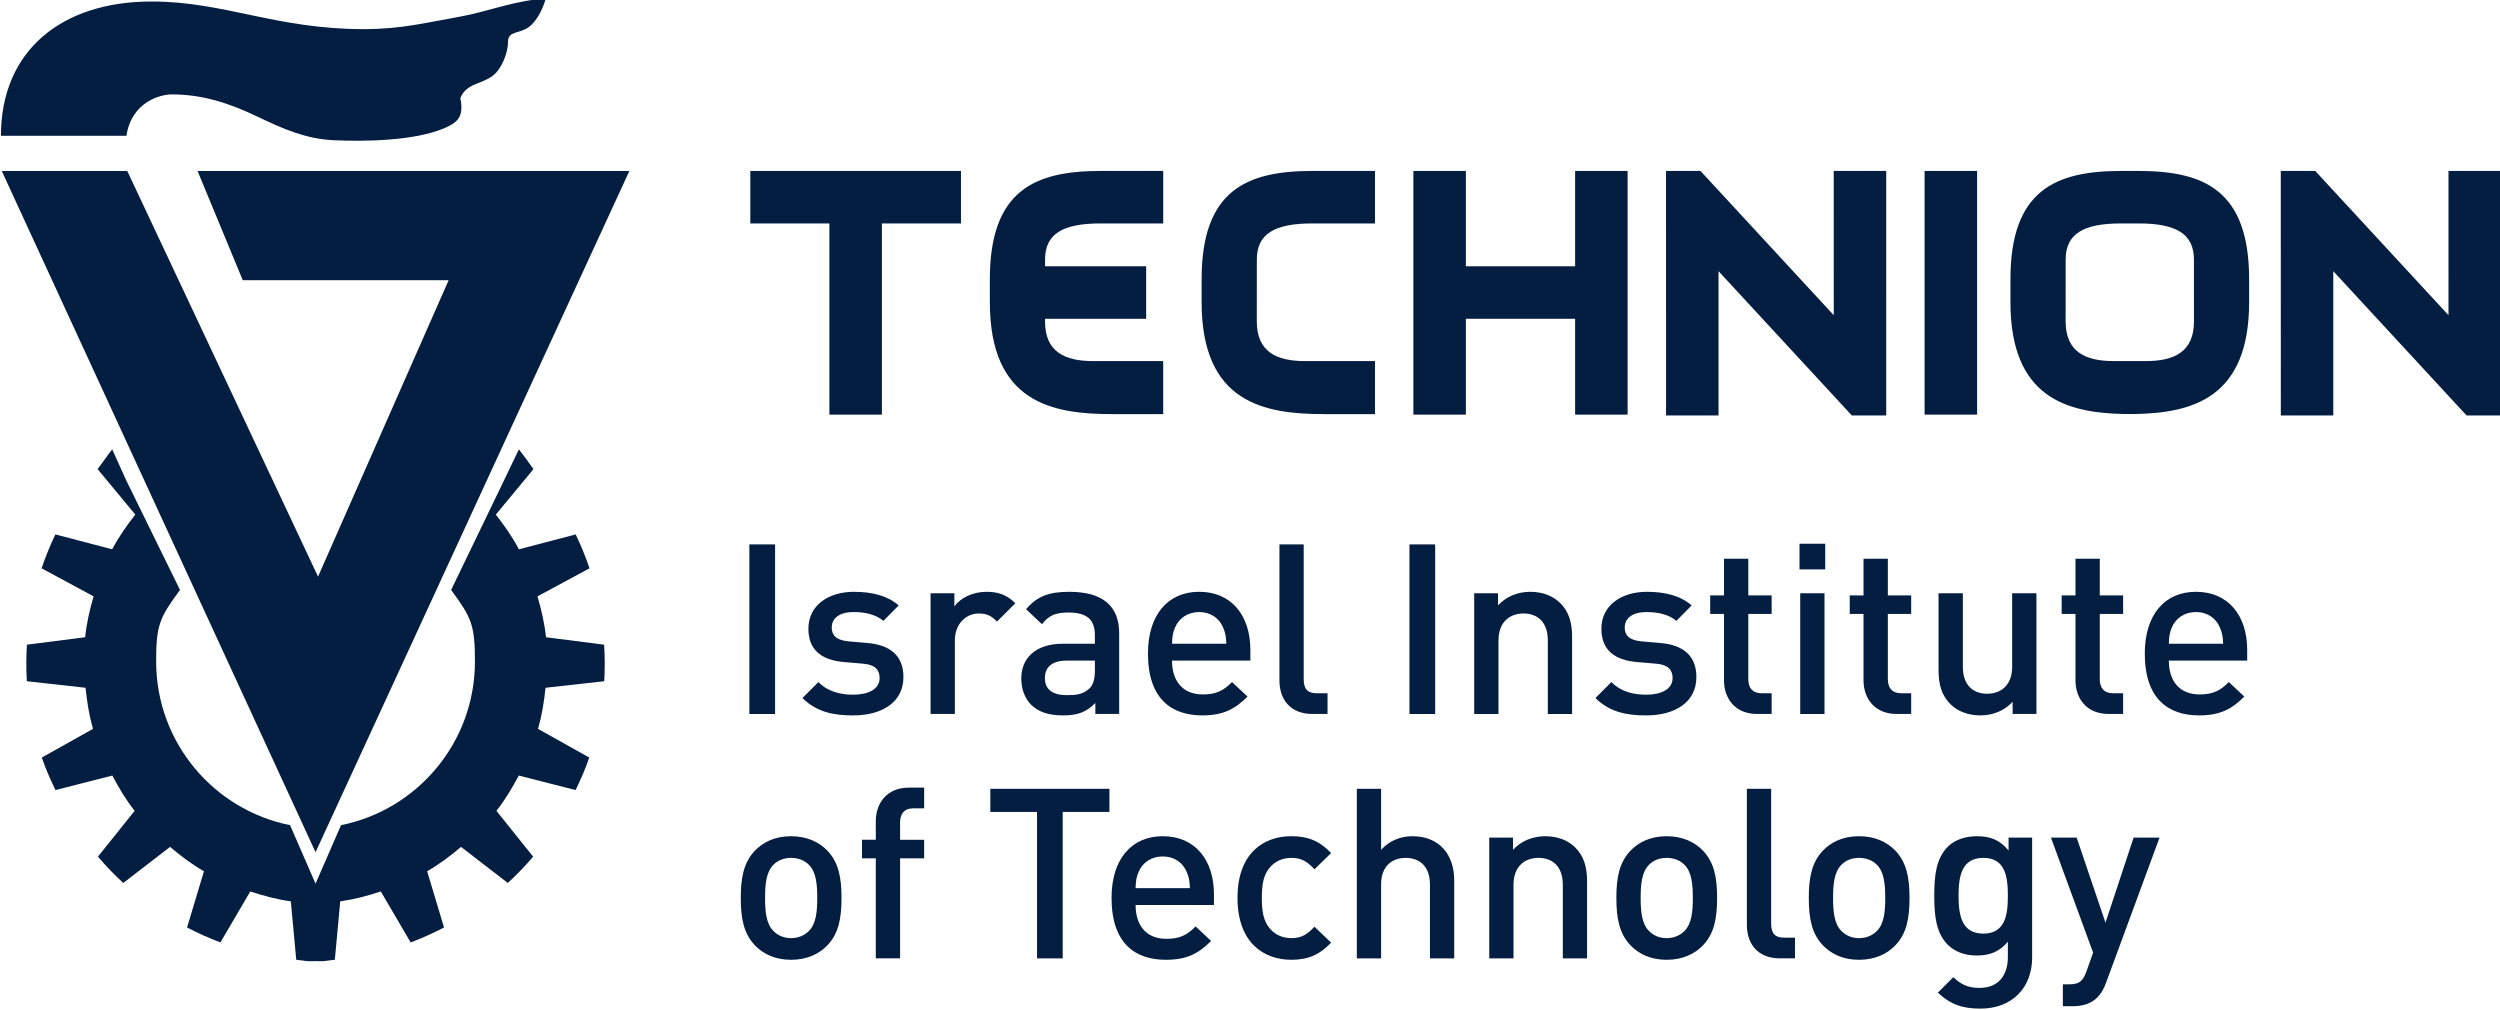
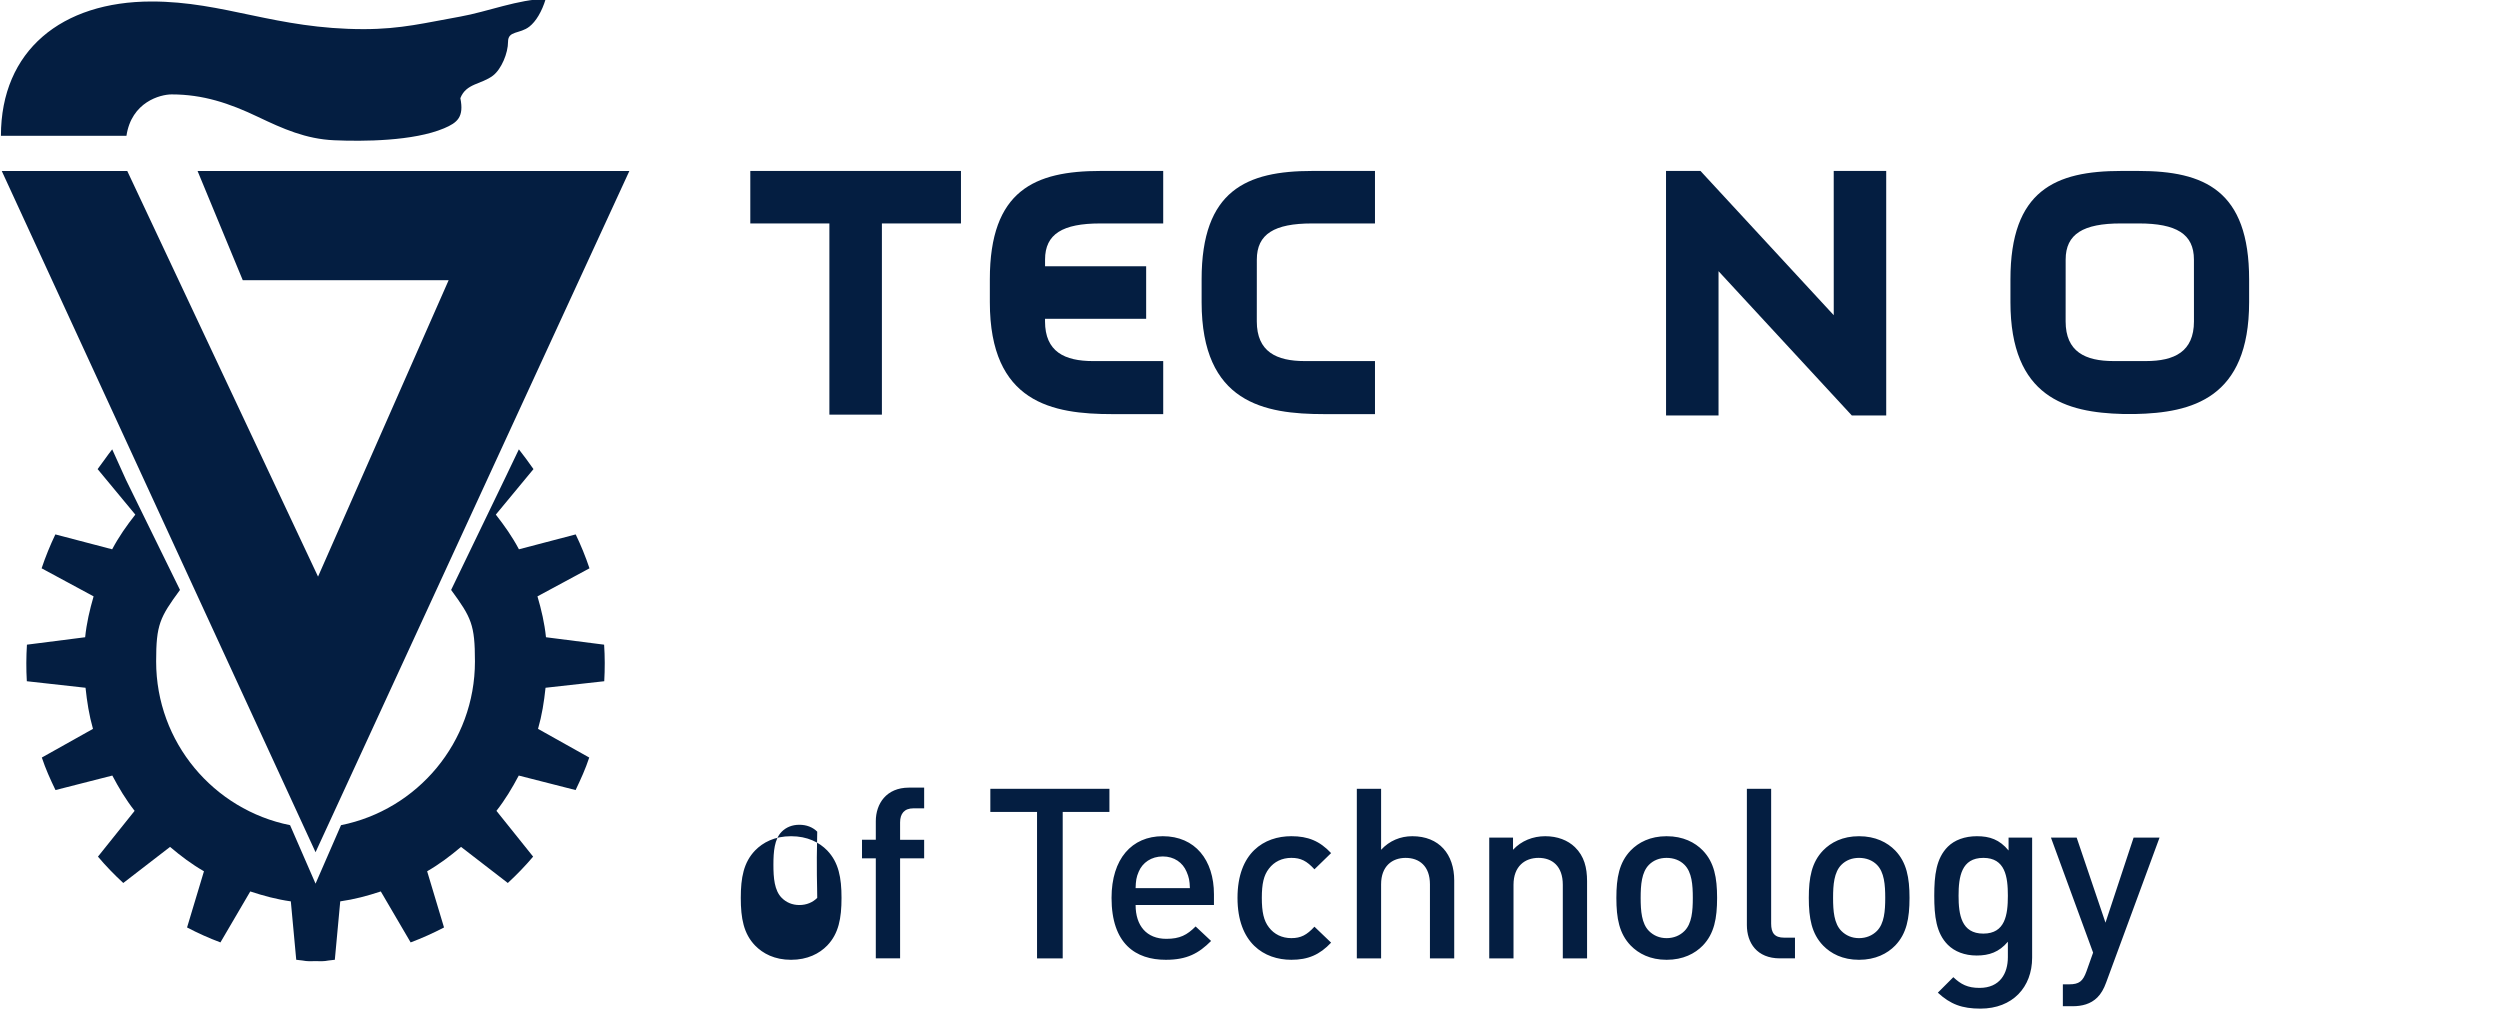
<svg xmlns="http://www.w3.org/2000/svg" version="1.1" id="Layer_1" x="0px" y="0px" width="283.46px" height="114.47px" viewBox="0 0 283.46 114.47" enable-background="new 0 0 283.46 114.47" xml:space="preserve">
  <polygon fill="#041E41" points="71.36,19.387 22.4,19.387 27.525,31.77 50.869,31.77 36.061,65.378 14.429,19.387 0.199,19.387   35.779,96.627 " />
  <path fill="#041E41" d="M61.906,72.253c-0.168-1.611-0.513-3.087-0.966-4.635l5.898-3.181c-0.442-1.32-0.967-2.602-1.563-3.844  l-6.436,1.689c-0.758-1.432-1.634-2.668-2.621-3.934l4.269-5.159c-0.739-1.035-0.902-1.273-1.655-2.241l-1.584,3.308l-6.098,12.633  c2.294,3.131,2.701,3.931,2.701,8.11c0,9.175-6.522,16.823-15.185,18.562l-2.888,6.631l-2.888-6.631  c-8.66-1.738-15.186-9.387-15.186-18.562c0-4.18,0.41-4.979,2.705-8.11l-6.122-12.478l-1.565-3.463  c-0.603,0.763-0.958,1.324-1.654,2.241l4.274,5.159c-0.995,1.266-1.864,2.502-2.624,3.934l-6.441-1.689  c-0.594,1.242-1.115,2.523-1.559,3.844l5.895,3.181c-0.449,1.548-0.792,3.023-0.958,4.635l-6.601,0.842  c-0.085,1.373-0.093,2.758-0.013,4.146l6.657,0.74c0.17,1.602,0.403,3.103,0.844,4.661l-5.8,3.25  c0.437,1.311,0.946,2.432,1.549,3.688l6.444-1.645c0.754,1.426,1.532,2.727,2.529,4.002l-4.158,5.191  c0.885,1.049,1.85,2.045,2.871,2.988l5.305-4.092c1.228,1.04,2.438,1.955,3.844,2.764l-1.917,6.371  c1.22,0.639,2.484,1.207,3.784,1.695l3.384-5.779c1.533,0.504,2.994,0.898,4.598,1.125l0.614,6.622  c1.37,0.134,0.797,0.188,2.187,0.155c1.389,0.032,0.816-0.021,2.188-0.155l0.614-6.622c1.605-0.227,3.069-0.621,4.599-1.125  l3.384,5.779c1.301-0.488,2.561-1.057,3.784-1.695l-1.914-6.371c1.401-0.809,2.609-1.724,3.844-2.764l5.302,4.092  c1.024-0.943,1.984-1.939,2.872-2.988l-4.16-5.191c0.998-1.275,1.773-2.576,2.531-4.002l6.444,1.645  c0.598-1.256,1.115-2.377,1.546-3.688l-5.805-3.25c0.446-1.559,0.682-3.06,0.851-4.661l6.657-0.74  c0.077-1.389,0.077-2.773-0.014-4.146L61.906,72.253z" />
  <path fill="#041E41" d="M19.459,10.704c3.547,0,6.534,0.99,9.823,2.563c2.781,1.326,5.401,2.498,8.608,2.636  c3.27,0.144,8.987,0.11,12.461-1.356c1.516-0.643,2.276-1.279,1.846-3.417c0.659-1.699,2.373-1.545,3.701-2.561  c0.948-0.729,1.706-2.534,1.706-3.843c0-1.266,1.329-0.856,2.418-1.708c0.745-0.583,1.421-1.708,1.85-3.13  c-2.988,0-6.664,1.458-9.675,1.991c-3.931,0.696-6.691,1.424-10.96,1.424c-9.964,0-15.797-3.133-24.052-3.133  c-10.18,0-17.08,5.552-17.08,15.229h14.232C14.908,11.558,18.178,10.704,19.459,10.704" />
  <path fill="#041E41" d="M243.318,40.939h-3.67c-3.219,0-5.437-1.058-5.439-4.499l0.003-7.008c-0.003-2.91,2.013-4.097,6.241-4.097  h2.06c4.229,0,6.246,1.187,6.243,4.097l0.003,7.008C248.756,39.881,246.537,40.939,243.318,40.939 M242.462,19.383h-1.955  c-7.452,0-12.559,2.183-12.555,12.299v2.578c0,10.79,6.331,12.517,12.735,12.679c0.387,0.011,1.058,0.013,1.372,0.005  c6.481-0.128,12.956-1.774,12.956-12.685v-2.578C255.02,21.565,249.912,19.383,242.462,19.383" />
  <polygon fill="#041E41" points="207.915,19.383 207.918,35.74 192.807,19.383 188.9,19.383 188.904,47.104 194.854,47.104   194.854,30.748 209.963,47.104 213.867,47.104 213.866,19.383 " />
-   <polygon fill="#041E41" points="277.618,19.383 277.621,35.739 262.51,19.383 258.604,19.383 258.608,47.104 264.557,47.104   264.557,30.748 279.666,47.104 283.57,47.104 283.568,19.383 " />
  <path fill="#041E41" d="M124.733,25.336h7.156v-5.953h-7.104c-7.45,0-12.557,2.184-12.553,12.299v2.578  c0,11.44,7.118,12.694,13.895,12.694h5.763v-6.014h-7.959c-3.22,0-5.438-1.058-5.442-4.497v-0.297h11.467v-5.953h-11.463v-0.759  C118.488,26.522,120.506,25.336,124.733,25.336" />
  <path fill="#041E41" d="M148.796,19.383h7.104v5.953h-7.155c-4.231,0-6.244,1.187-6.241,4.097l-0.003,7.008  c0.003,3.44,2.221,4.499,5.438,4.499h7.962v6.014h-5.761c-6.777,0-13.896-1.253-13.896-12.694v-2.578  C136.239,21.565,141.346,19.383,148.796,19.383" />
-   <rect x="218.218" y="19.382" fill="#041E41" width="5.954" height="27.63" />
-   <polygon fill="#041E41" points="178.593,19.383 178.593,30.191 166.207,30.191 166.207,19.383 160.255,19.383 160.255,47.013   166.207,47.013 166.207,36.145 178.593,36.145 178.593,47.013 184.546,47.013 184.546,19.383 " />
  <polygon fill="#041E41" points="108.958,19.383 85.073,19.383 85.073,25.336 94.039,25.336 94.039,47.013 99.993,47.013   99.993,25.336 108.958,25.336 " />
-   <path fill="#041E41" d="M244.857,94.973h-2.942l-3.187,9.643l-3.267-9.643h-2.916l4.779,13.041l-0.757,2.135  c-0.404,1.107-0.81,1.459-1.971,1.459h-0.701v2.482h1.106c1.053,0,2.052-0.241,2.809-1c0.404-0.404,0.727-0.943,0.998-1.7  L244.857,94.973z M227.66,101.563c0,2.158-0.297,4.293-2.783,4.293c-2.483,0-2.807-2.135-2.807-4.293  c0-2.16,0.323-4.293,2.807-4.293C227.363,97.27,227.66,99.402,227.66,101.563 M230.412,108.582V94.973h-2.672v1.459  c-1.026-1.241-2.133-1.619-3.591-1.619c-1.377,0-2.538,0.434-3.295,1.188c-1.323,1.322-1.54,3.242-1.54,5.563  c0,2.322,0.217,4.238,1.54,5.562c0.757,0.757,1.891,1.215,3.269,1.215c1.402,0,2.539-0.378,3.537-1.565v1.756  c0,1.836-0.892,3.48-3.214,3.48c-1.351,0-2.106-0.402-2.97-1.215l-1.756,1.756c1.431,1.322,2.755,1.809,4.833,1.809  C228.197,114.359,230.412,111.932,230.412,108.582 M213.755,101.805c0,1.486-0.11,2.916-0.945,3.754  c-0.513,0.514-1.217,0.811-2.025,0.811c-0.81,0-1.484-0.297-1.997-0.811c-0.838-0.838-0.946-2.268-0.946-3.754  c0-1.484,0.108-2.915,0.946-3.753c0.513-0.511,1.188-0.782,1.997-0.782c0.809,0,1.513,0.271,2.025,0.782  C213.645,98.89,213.755,100.32,213.755,101.805 M216.509,101.805c0-2.295-0.327-4.021-1.622-5.373  c-0.89-0.918-2.24-1.619-4.103-1.619c-1.863,0-3.187,0.701-4.078,1.619c-1.295,1.352-1.617,3.078-1.617,5.373  c0,2.323,0.322,4.051,1.617,5.401c0.892,0.917,2.215,1.62,4.078,1.62c1.862,0,3.213-0.703,4.103-1.62  C216.182,105.855,216.509,104.128,216.509,101.805 M203.522,108.664v-2.348h-1.217c-1.106,0-1.485-0.541-1.485-1.596V89.439h-2.752  v15.443c0,2.025,1.133,3.781,3.75,3.781H203.522z M191.938,101.805c0,1.486-0.107,2.916-0.946,3.754  c-0.512,0.514-1.213,0.811-2.023,0.811c-0.812,0-1.487-0.297-2-0.811c-0.834-0.838-0.944-2.268-0.944-3.754  c0-1.484,0.11-2.915,0.944-3.753c0.513-0.511,1.188-0.782,2-0.782c0.811,0,1.512,0.271,2.023,0.782  C191.831,98.89,191.938,100.32,191.938,101.805 M194.691,101.805c0-2.295-0.322-4.021-1.617-5.373  c-0.892-0.918-2.241-1.619-4.105-1.619c-1.863,0-3.187,0.701-4.078,1.619c-1.295,1.352-1.621,3.078-1.621,5.373  c0,2.323,0.326,4.051,1.621,5.401c0.892,0.917,2.215,1.62,4.078,1.62c1.864,0,3.214-0.703,4.105-1.62  C194.369,105.855,194.691,104.128,194.691,101.805 M179.948,108.664v-8.748c0-1.539-0.322-2.836-1.376-3.863  c-0.809-0.781-1.971-1.24-3.372-1.24c-1.378,0-2.701,0.512-3.648,1.539v-1.379h-2.696v13.691h2.752v-8.344  c0-2.105,1.295-3.051,2.836-3.051c1.539,0,2.753,0.918,2.753,3.051v8.344H179.948z M164.885,108.664v-8.829  c0-2.97-1.699-5.022-4.753-5.022c-1.347,0-2.591,0.512-3.538,1.539v-6.912h-2.752v19.225h2.752v-8.396  c0-2.053,1.244-2.998,2.784-2.998c1.536,0,2.754,0.918,2.754,2.998v8.396H164.885z M150.926,106.881l-1.89-1.809  c-0.864,0.944-1.539,1.297-2.619,1.297c-1.054,0-1.944-0.432-2.538-1.215c-0.593-0.758-0.809-1.756-0.809-3.35  c0-1.592,0.216-2.563,0.809-3.32c0.594-0.783,1.484-1.215,2.538-1.215c1.08,0,1.755,0.352,2.619,1.297l1.89-1.838  c-1.295-1.377-2.62-1.916-4.509-1.916c-3.08,0-6.104,1.863-6.104,6.992c0,5.131,3.024,7.021,6.104,7.021  C148.306,108.826,149.631,108.258,150.926,106.881 M134.915,100.699h-6.156c0.026-0.838,0.082-1.242,0.353-1.864  c0.431-1.026,1.429-1.728,2.728-1.728c1.295,0,2.267,0.701,2.697,1.728C134.807,99.457,134.889,99.861,134.915,100.699   M137.643,102.616V101.4c0-3.889-2.134-6.588-5.804-6.588c-3.51,0-5.808,2.566-5.808,6.992c0,5.211,2.728,7.021,6.156,7.021  c2.404,0,3.726-0.73,5.132-2.135l-1.755-1.646c-0.973,0.972-1.781,1.404-3.321,1.404c-2.24,0-3.484-1.484-3.484-3.833H137.643z   M125.791,92.059v-2.619h-13.503v2.619h5.295v16.605h2.911V92.059H125.791z M104.784,97.322v-2.105h-2.728v-1.969  c0-1,0.485-1.596,1.512-1.596h1.216v-2.348h-1.728c-2.567,0-3.754,1.836-3.754,3.807v2.105h-1.565v2.105h1.565v11.342h2.754V97.322  H104.784z M92.661,101.805c0,1.486-0.107,2.916-0.945,3.754c-0.512,0.514-1.215,0.811-2.025,0.811s-1.485-0.297-1.998-0.811  c-0.836-0.838-0.945-2.268-0.945-3.754c0-1.484,0.108-2.915,0.945-3.753c0.513-0.511,1.188-0.782,1.998-0.782  s1.513,0.271,2.025,0.782C92.554,98.89,92.661,100.32,92.661,101.805 M95.415,101.805c0-2.295-0.325-4.021-1.62-5.373  c-0.89-0.918-2.24-1.619-4.104-1.619c-1.862,0-3.185,0.701-4.078,1.619c-1.295,1.352-1.62,3.078-1.62,5.373  c0,2.323,0.324,4.051,1.62,5.401c0.893,0.917,2.216,1.62,4.078,1.62c1.863,0,3.214-0.703,4.104-1.62  C95.09,105.855,95.415,104.128,95.415,101.805" />
-   <path fill="#041E41" d="M252.068,72.987h-6.156c0.025-0.836,0.08-1.241,0.35-1.863c0.433-1.024,1.431-1.728,2.726-1.728  c1.298,0,2.27,0.703,2.702,1.728C251.959,71.746,252.04,72.151,252.068,72.987 M254.796,74.904v-1.215  c0-3.888-2.135-6.589-5.809-6.589c-3.51,0-5.803,2.566-5.803,6.995c0,5.209,2.728,7.02,6.155,7.02c2.403,0,3.727-0.73,5.131-2.134  l-1.754-1.646c-0.974,0.972-1.785,1.404-3.322,1.404c-2.24,0-3.482-1.486-3.482-3.835H254.796z M240.729,80.952v-2.349h-1.137  c-1.024,0-1.51-0.593-1.51-1.593v-7.397h2.646v-2.106h-2.646V63.35h-2.756v4.157h-1.566v2.106h1.566v7.532  c0,1.971,1.188,3.807,3.755,3.807H240.729z M230.898,80.952V67.265h-2.752v8.343c0,2.106-1.296,3.05-2.836,3.05  c-1.539,0-2.754-0.918-2.754-3.05v-8.343h-2.756v8.748c0,1.537,0.326,2.834,1.38,3.859c0.81,0.783,1.972,1.243,3.373,1.243  c1.377,0,2.701-0.514,3.646-1.54v1.377H230.898z M216.697,80.952v-2.349h-1.135c-1.024,0-1.511-0.593-1.511-1.593v-7.397h2.646  v-2.106h-2.646V63.35h-2.757v4.157h-1.565v2.106h1.565v7.532c0,1.971,1.191,3.807,3.756,3.807H216.697z M206.95,61.648h-2.916v2.914  h2.916V61.648z M206.869,67.265h-2.753v13.688h2.753V67.265z M200.876,80.952v-2.349h-1.135c-1.025,0-1.511-0.593-1.511-1.593  v-7.397h2.646v-2.106h-2.646V63.35h-2.756v4.157h-1.565v2.106h1.565v7.532c0,1.971,1.188,3.807,3.755,3.807H200.876z   M192.343,76.767c0-2.428-1.51-3.645-4.076-3.861l-2.162-0.188c-1.458-0.135-1.888-0.756-1.888-1.566  c0-1.027,0.837-1.755,2.481-1.755c1.299,0,2.513,0.271,3.378,1l1.729-1.755c-1.269-1.108-3.023-1.541-5.077-1.541  c-2.864,0-5.156,1.513-5.156,4.186c0,2.403,1.483,3.564,4.047,3.78l2.189,0.188c1.321,0.109,1.837,0.703,1.837,1.62  c0,1.296-1.325,1.89-2.998,1.89c-1.352,0-2.835-0.297-3.942-1.43l-1.809,1.809c1.62,1.594,3.51,1.972,5.751,1.972  C189.913,81.115,192.343,79.63,192.343,76.767 M178.25,80.952v-8.748c0-1.539-0.322-2.834-1.377-3.859  c-0.81-0.783-1.97-1.244-3.376-1.244c-1.377,0-2.698,0.515-3.644,1.541v-1.377h-2.702v13.688h2.754v-8.343  c0-2.106,1.299-3.05,2.835-3.05c1.54,0,2.757,0.917,2.757,3.05v8.343H178.25z M162.725,61.729h-2.916v19.224h2.916V61.729z   M150.521,80.952v-2.349h-1.216c-1.106,0-1.485-0.54-1.485-1.593V61.729h-2.752v15.444c0,2.023,1.135,3.779,3.751,3.779H150.521z   M139.045,72.987h-6.155c0.029-0.836,0.081-1.241,0.352-1.863c0.431-1.024,1.433-1.728,2.728-1.728s2.268,0.703,2.701,1.728  C138.937,71.746,139.019,72.151,139.045,72.987 M141.772,74.904v-1.215c0-3.888-2.13-6.589-5.804-6.589  c-3.51,0-5.807,2.566-5.807,6.995c0,5.209,2.728,7.02,6.155,7.02c2.404,0,3.729-0.73,5.132-2.134l-1.755-1.646  c-0.973,0.972-1.78,1.404-3.321,1.404c-2.24,0-3.483-1.486-3.483-3.835H141.772z M124.143,76.013c0,0.971-0.189,1.619-0.593,2.023  c-0.731,0.703-1.515,0.782-2.568,0.782c-1.726,0-2.508-0.7-2.508-1.943c0-1.241,0.834-1.971,2.455-1.971h3.214V76.013z   M126.897,80.952V71.8c0-3.105-1.891-4.699-5.646-4.699c-2.267,0-3.617,0.461-4.912,1.973l1.807,1.701  c0.757-0.973,1.488-1.325,2.998-1.325c2.134,0,2.998,0.839,2.998,2.567v0.971h-3.617c-3.132,0-4.728,1.648-4.728,3.943  c0,1.159,0.379,2.213,1.079,2.941c0.839,0.838,1.976,1.243,3.674,1.243c1.699,0,2.646-0.405,3.645-1.403v1.24H126.897z   M115.123,68.398c-0.942-0.945-1.94-1.298-3.267-1.298c-1.539,0-2.941,0.676-3.646,1.648v-1.484h-2.699v13.688h2.753v-8.314  c0-1.891,1.244-3.078,2.728-3.078c0.945,0,1.433,0.297,2.052,0.917L115.123,68.398z M102.435,76.767  c0-2.428-1.512-3.645-4.078-3.861l-2.159-0.188c-1.458-0.135-1.891-0.756-1.891-1.566c0-1.027,0.838-1.755,2.484-1.755  c1.296,0,2.511,0.271,3.375,1l1.729-1.755c-1.269-1.108-3.024-1.541-5.076-1.541c-2.864,0-5.159,1.513-5.159,4.186  c0,2.403,1.487,3.564,4.05,3.78l2.188,0.188c1.322,0.109,1.837,0.703,1.837,1.62c0,1.296-1.323,1.89-2.999,1.89  c-1.348,0-2.834-0.297-3.941-1.43l-1.809,1.809c1.621,1.594,3.509,1.972,5.75,1.972C100.003,81.115,102.435,79.63,102.435,76.767   M87.882,61.729h-2.917v19.224h2.917V61.729z" />
+   <path fill="#041E41" d="M244.857,94.973h-2.942l-3.187,9.643l-3.267-9.643h-2.916l4.779,13.041l-0.757,2.135  c-0.404,1.107-0.81,1.459-1.971,1.459h-0.701v2.482h1.106c1.053,0,2.052-0.241,2.809-1c0.404-0.404,0.727-0.943,0.998-1.7  L244.857,94.973z M227.66,101.563c0,2.158-0.297,4.293-2.783,4.293c-2.483,0-2.807-2.135-2.807-4.293  c0-2.16,0.323-4.293,2.807-4.293C227.363,97.27,227.66,99.402,227.66,101.563 M230.412,108.582V94.973h-2.672v1.459  c-1.026-1.241-2.133-1.619-3.591-1.619c-1.377,0-2.538,0.434-3.295,1.188c-1.323,1.322-1.54,3.242-1.54,5.563  c0,2.322,0.217,4.238,1.54,5.562c0.757,0.757,1.891,1.215,3.269,1.215c1.402,0,2.539-0.378,3.537-1.565v1.756  c0,1.836-0.892,3.48-3.214,3.48c-1.351,0-2.106-0.402-2.97-1.215l-1.756,1.756c1.431,1.322,2.755,1.809,4.833,1.809  C228.197,114.359,230.412,111.932,230.412,108.582 M213.755,101.805c0,1.486-0.11,2.916-0.945,3.754  c-0.513,0.514-1.217,0.811-2.025,0.811c-0.81,0-1.484-0.297-1.997-0.811c-0.838-0.838-0.946-2.268-0.946-3.754  c0-1.484,0.108-2.915,0.946-3.753c0.513-0.511,1.188-0.782,1.997-0.782c0.809,0,1.513,0.271,2.025,0.782  C213.645,98.89,213.755,100.32,213.755,101.805 M216.509,101.805c0-2.295-0.327-4.021-1.622-5.373  c-0.89-0.918-2.24-1.619-4.103-1.619c-1.863,0-3.187,0.701-4.078,1.619c-1.295,1.352-1.617,3.078-1.617,5.373  c0,2.323,0.322,4.051,1.617,5.401c0.892,0.917,2.215,1.62,4.078,1.62c1.862,0,3.213-0.703,4.103-1.62  C216.182,105.855,216.509,104.128,216.509,101.805 M203.522,108.664v-2.348h-1.217c-1.106,0-1.485-0.541-1.485-1.596V89.439h-2.752  v15.443c0,2.025,1.133,3.781,3.75,3.781H203.522z M191.938,101.805c0,1.486-0.107,2.916-0.946,3.754  c-0.512,0.514-1.213,0.811-2.023,0.811c-0.812,0-1.487-0.297-2-0.811c-0.834-0.838-0.944-2.268-0.944-3.754  c0-1.484,0.11-2.915,0.944-3.753c0.513-0.511,1.188-0.782,2-0.782c0.811,0,1.512,0.271,2.023,0.782  C191.831,98.89,191.938,100.32,191.938,101.805 M194.691,101.805c0-2.295-0.322-4.021-1.617-5.373  c-0.892-0.918-2.241-1.619-4.105-1.619c-1.863,0-3.187,0.701-4.078,1.619c-1.295,1.352-1.621,3.078-1.621,5.373  c0,2.323,0.326,4.051,1.621,5.401c0.892,0.917,2.215,1.62,4.078,1.62c1.864,0,3.214-0.703,4.105-1.62  C194.369,105.855,194.691,104.128,194.691,101.805 M179.948,108.664v-8.748c0-1.539-0.322-2.836-1.376-3.863  c-0.809-0.781-1.971-1.24-3.372-1.24c-1.378,0-2.701,0.512-3.648,1.539v-1.379h-2.696v13.691h2.752v-8.344  c0-2.105,1.295-3.051,2.836-3.051c1.539,0,2.753,0.918,2.753,3.051v8.344H179.948z M164.885,108.664v-8.829  c0-2.97-1.699-5.022-4.753-5.022c-1.347,0-2.591,0.512-3.538,1.539v-6.912h-2.752v19.225h2.752v-8.396  c0-2.053,1.244-2.998,2.784-2.998c1.536,0,2.754,0.918,2.754,2.998v8.396H164.885z M150.926,106.881l-1.89-1.809  c-0.864,0.944-1.539,1.297-2.619,1.297c-1.054,0-1.944-0.432-2.538-1.215c-0.593-0.758-0.809-1.756-0.809-3.35  c0-1.592,0.216-2.563,0.809-3.32c0.594-0.783,1.484-1.215,2.538-1.215c1.08,0,1.755,0.352,2.619,1.297l1.89-1.838  c-1.295-1.377-2.62-1.916-4.509-1.916c-3.08,0-6.104,1.863-6.104,6.992c0,5.131,3.024,7.021,6.104,7.021  C148.306,108.826,149.631,108.258,150.926,106.881 M134.915,100.699h-6.156c0.026-0.838,0.082-1.242,0.353-1.864  c0.431-1.026,1.429-1.728,2.728-1.728c1.295,0,2.267,0.701,2.697,1.728C134.807,99.457,134.889,99.861,134.915,100.699   M137.643,102.616V101.4c0-3.889-2.134-6.588-5.804-6.588c-3.51,0-5.808,2.566-5.808,6.992c0,5.211,2.728,7.021,6.156,7.021  c2.404,0,3.726-0.73,5.132-2.135l-1.755-1.646c-0.973,0.972-1.781,1.404-3.321,1.404c-2.24,0-3.484-1.484-3.484-3.833H137.643z   M125.791,92.059v-2.619h-13.503v2.619h5.295v16.605h2.911V92.059H125.791z M104.784,97.322v-2.105h-2.728v-1.969  c0-1,0.485-1.596,1.512-1.596h1.216v-2.348h-1.728c-2.567,0-3.754,1.836-3.754,3.807v2.105h-1.565v2.105h1.565v11.342h2.754V97.322  H104.784z M92.661,101.805c-0.512,0.514-1.215,0.811-2.025,0.811s-1.485-0.297-1.998-0.811  c-0.836-0.838-0.945-2.268-0.945-3.754c0-1.484,0.108-2.915,0.945-3.753c0.513-0.511,1.188-0.782,1.998-0.782  s1.513,0.271,2.025,0.782C92.554,98.89,92.661,100.32,92.661,101.805 M95.415,101.805c0-2.295-0.325-4.021-1.62-5.373  c-0.89-0.918-2.24-1.619-4.104-1.619c-1.862,0-3.185,0.701-4.078,1.619c-1.295,1.352-1.62,3.078-1.62,5.373  c0,2.323,0.324,4.051,1.62,5.401c0.893,0.917,2.216,1.62,4.078,1.62c1.863,0,3.214-0.703,4.104-1.62  C95.09,105.855,95.415,104.128,95.415,101.805" />
</svg>